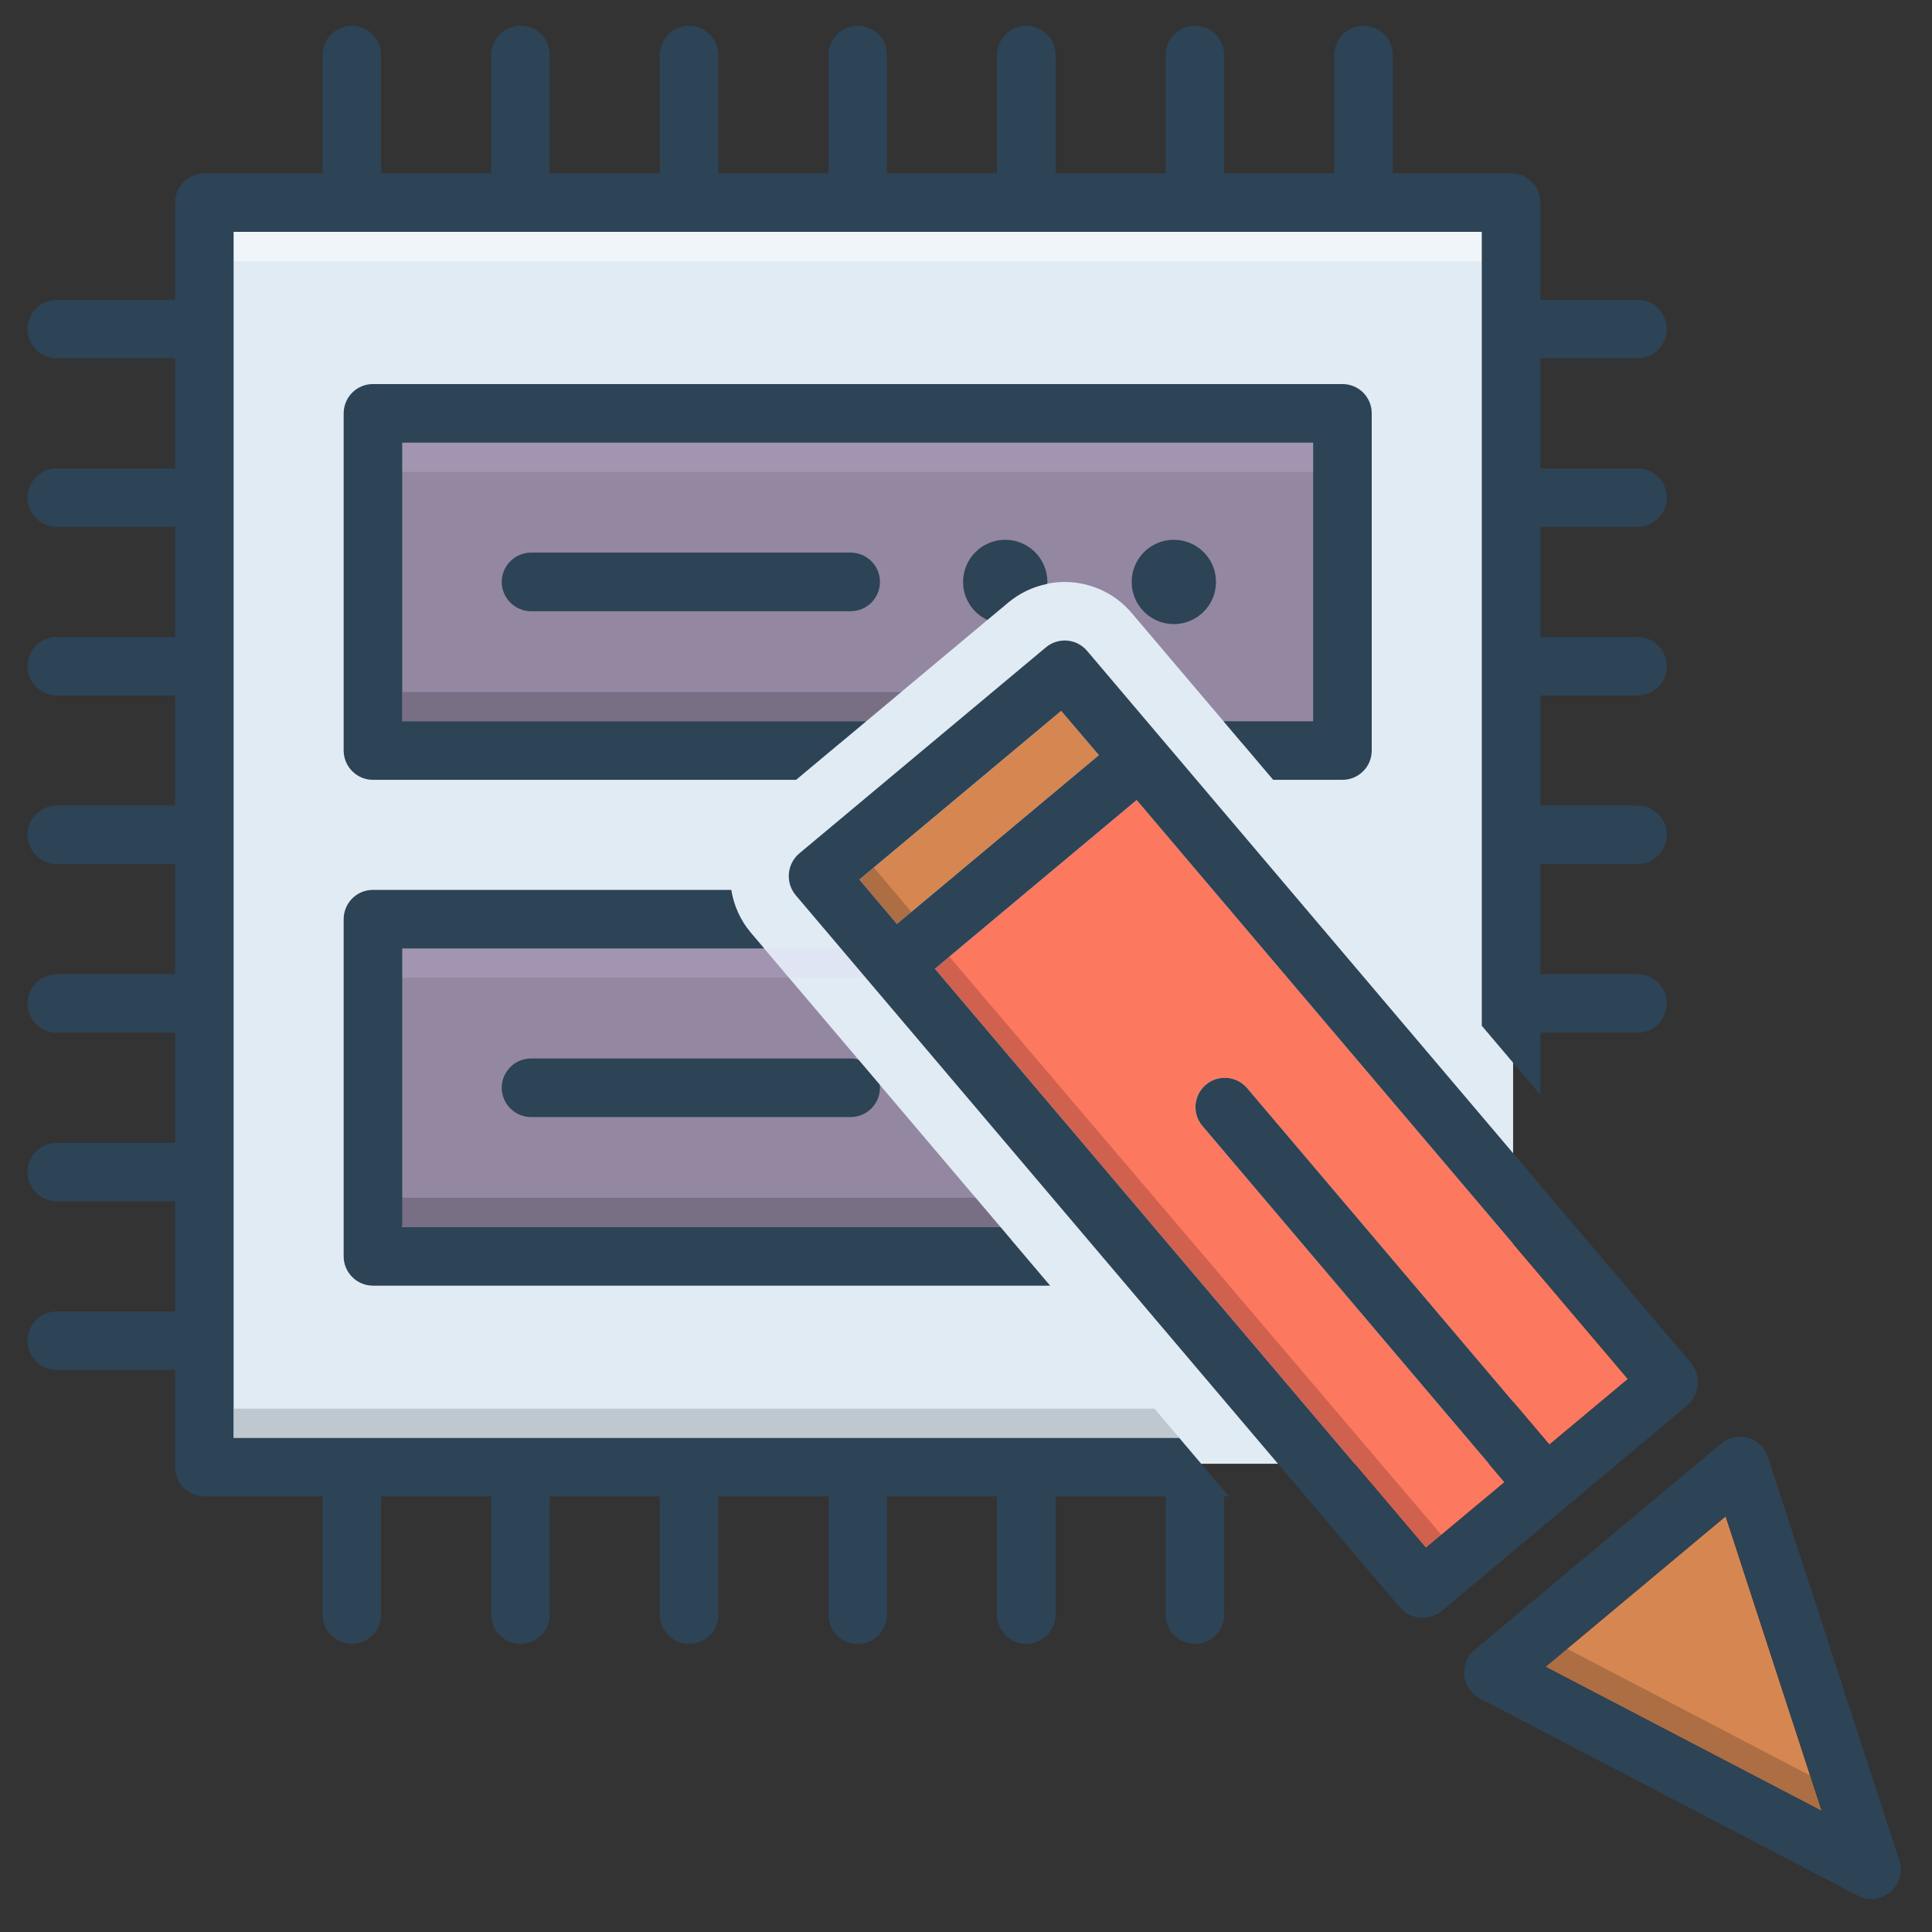
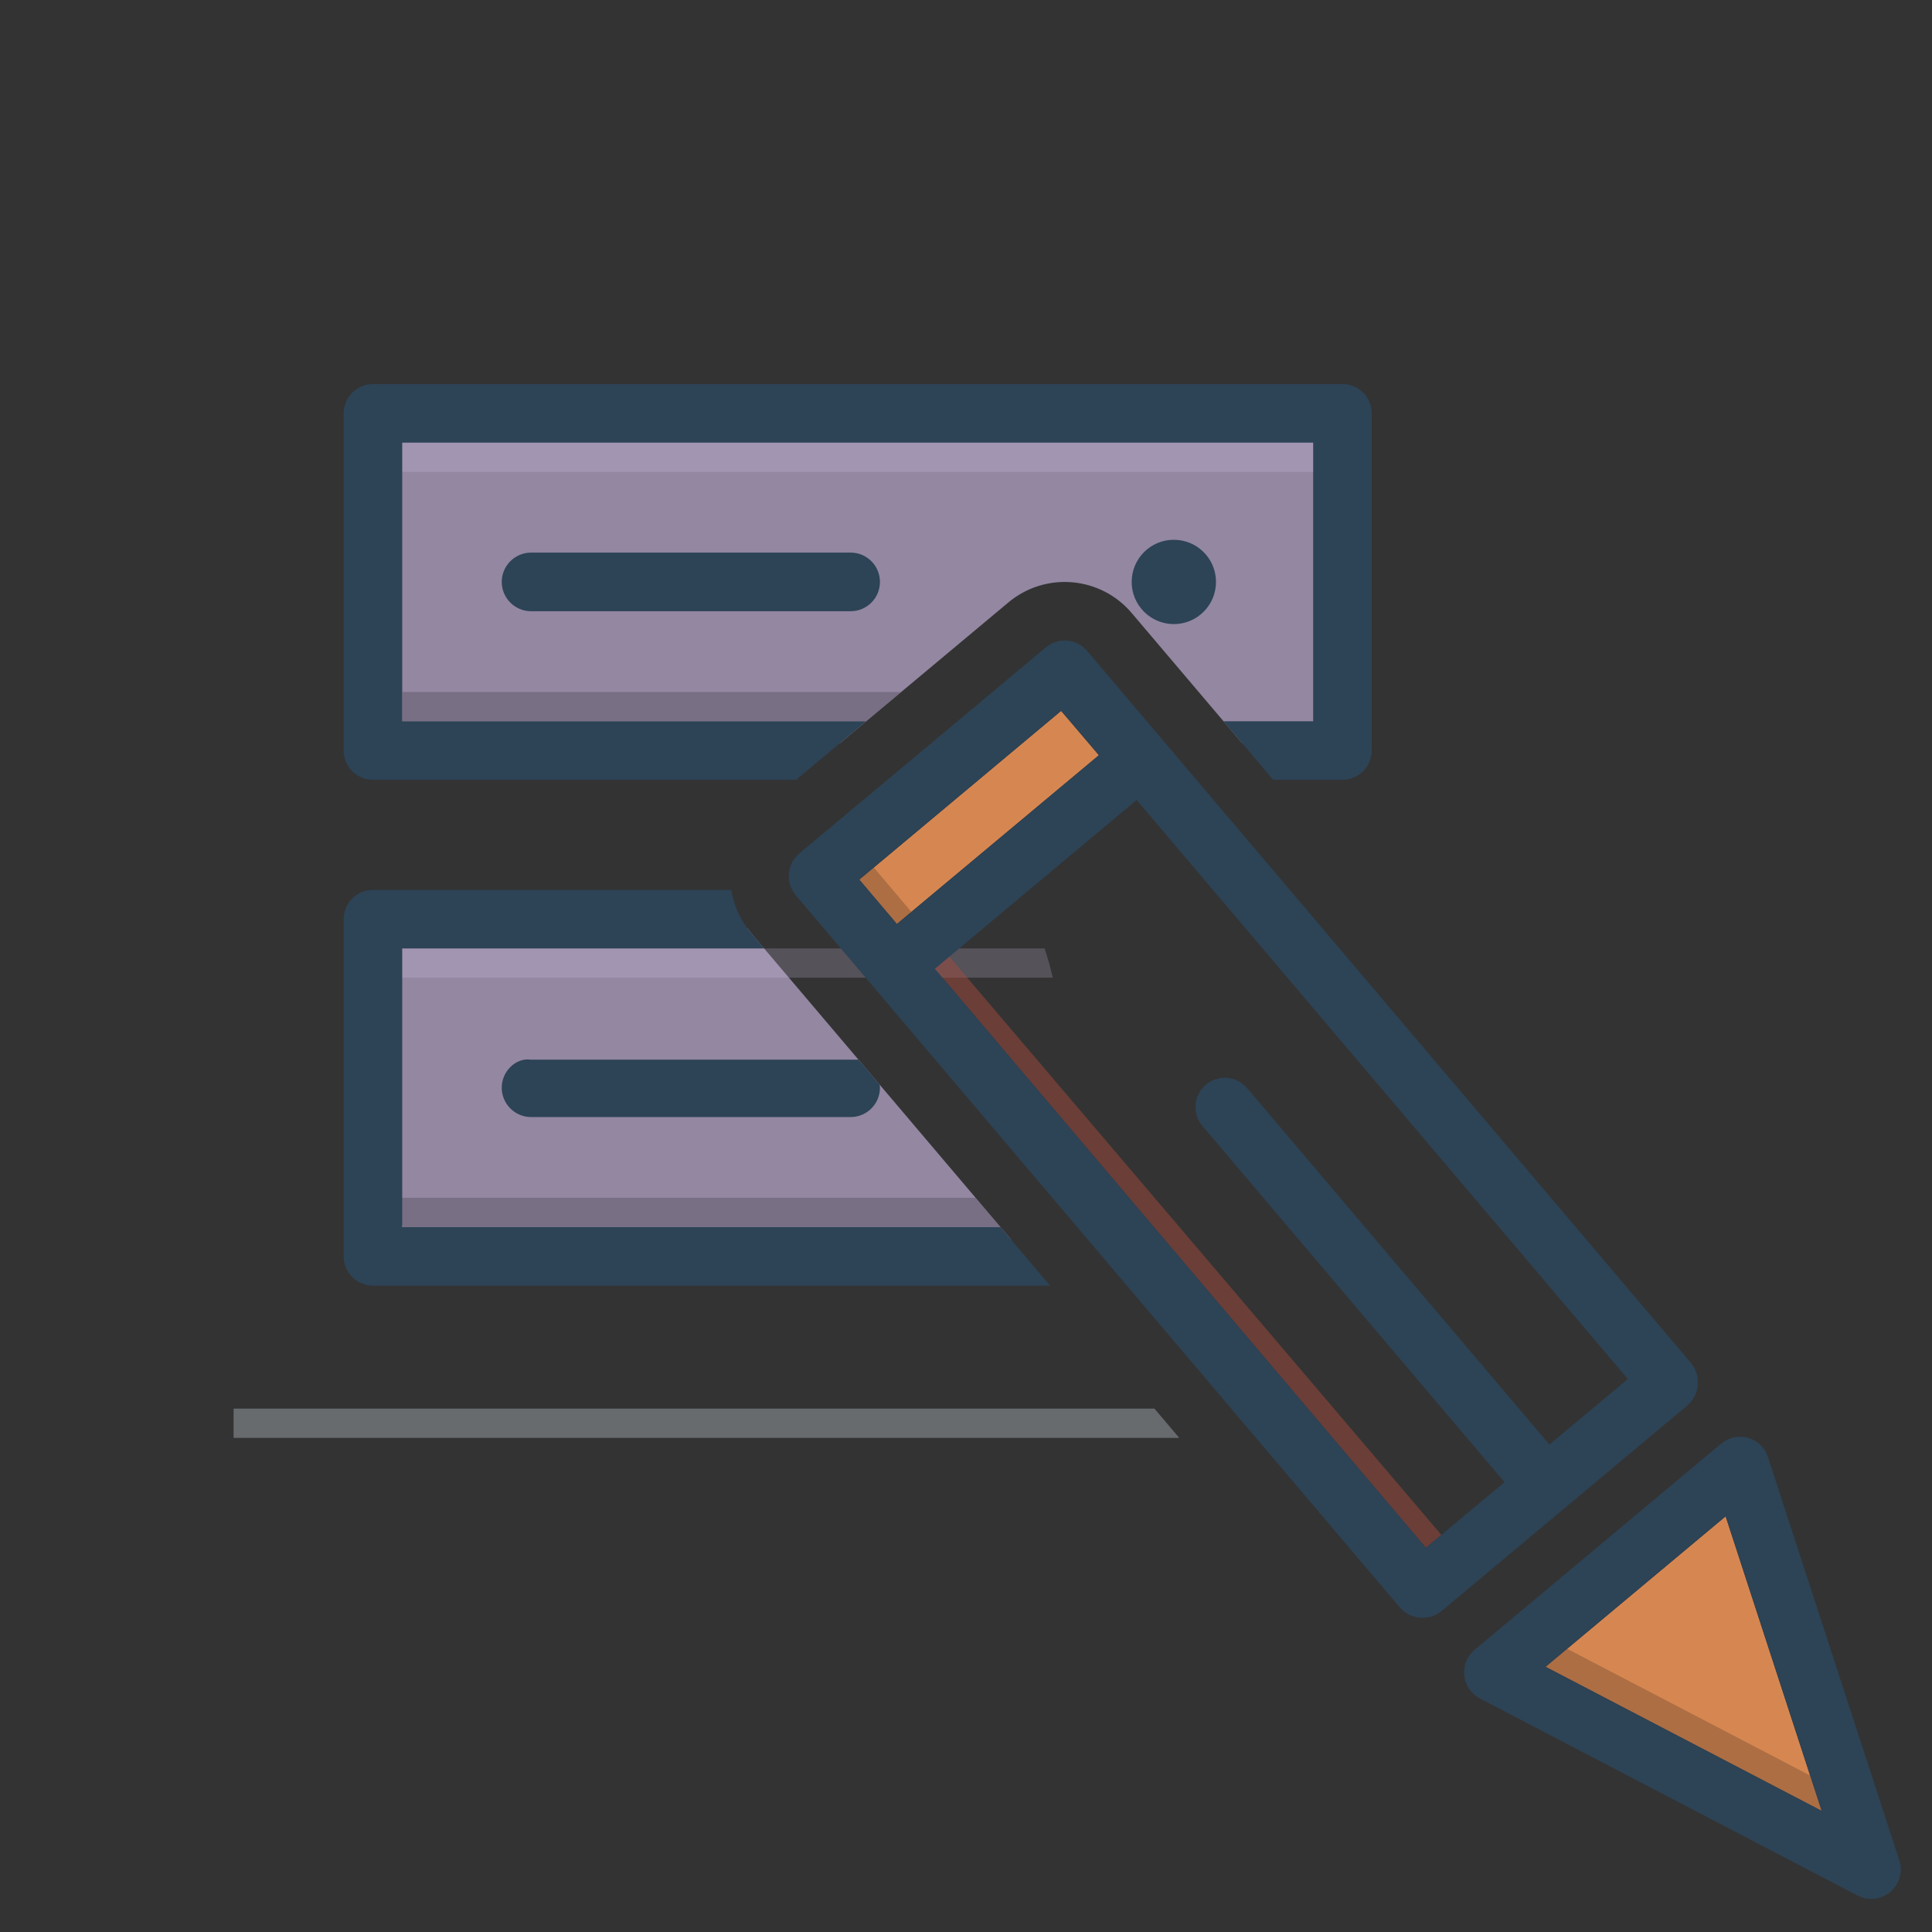
<svg xmlns="http://www.w3.org/2000/svg" width="33" height="33" viewBox="0 0 33 33" fill="none">
  <rect x="0" y="0" width="33" height="33" fill="#333333" stroke="none" />
  <g clip-path="url(#clip0_9945_178758)">
-     <path d="M3.533 3.19H25.845V25.002H3.533V3.19Z" fill="#E1EBF4" />
    <path d="M17.224 10.29C17.528 10.035 17.92 9.912 18.315 9.946C18.71 9.98 19.076 10.169 19.331 10.472L21.213 12.69H22.72L22.679 7.106H6.304V12.69H14.352L17.224 10.29Z" fill="#9387A2" />
    <path d="M12.826 15.934C12.805 15.909 12.786 15.883 12.767 15.856H6.568C6.287 16.561 6.142 17.312 6.143 18.07C6.143 19.318 6.026 20.479 6.681 21.44H17.104C17.163 21.353 17.214 21.262 17.269 21.172C16.055 19.741 14.592 18.016 12.826 15.934Z" fill="#9387A2" />
-     <path opacity="0.5" d="M3.99 3.96H25.31V4.46H3.99V3.96Z" fill="white" />
    <path opacity="0.2" d="M6.65 7.56H22.65V8.06H6.65V7.56Z" fill="#DCCEF2" />
    <path opacity="0.2" d="M17.843 16.2H6.443C6.389 16.363 6.342 16.53 6.302 16.7H17.983C17.943 16.53 17.896 16.363 17.843 16.2Z" fill="#DCCEF2" />
    <path d="M20.05 10.66C20.448 10.66 20.77 10.337 20.77 9.94C20.77 9.542 20.448 9.22 20.05 9.22C19.652 9.22 19.33 9.542 19.33 9.94C19.33 10.337 19.652 10.66 20.05 10.66Z" fill="#2D4356" />
    <path d="M9.07 9.439C8.938 9.439 8.811 9.492 8.717 9.586C8.623 9.68 8.57 9.807 8.57 9.939C8.57 10.072 8.623 10.199 8.717 10.293C8.811 10.387 8.938 10.44 9.07 10.44H14.53C14.663 10.44 14.79 10.387 14.884 10.293C14.978 10.199 15.03 10.072 15.03 9.939C15.03 9.807 14.978 9.68 14.884 9.586C14.79 9.492 14.663 9.439 14.53 9.439H9.07Z" fill="#2D4356" />
-     <path d="M16.45 9.94C16.45 10.076 16.489 10.21 16.563 10.325C16.636 10.44 16.741 10.531 16.864 10.589L17.224 10.289C17.415 10.13 17.643 10.022 17.887 9.973C17.887 9.962 17.89 9.951 17.89 9.94C17.89 9.749 17.814 9.566 17.679 9.431C17.544 9.296 17.361 9.22 17.17 9.22C16.979 9.22 16.796 9.296 16.661 9.431C16.526 9.566 16.45 9.749 16.45 9.94Z" fill="#2D4356" />
-     <path d="M8.57 18.58C8.57 18.712 8.623 18.839 8.717 18.933C8.811 19.027 8.938 19.08 9.07 19.08H14.53C14.663 19.08 14.79 19.027 14.884 18.933C14.978 18.839 15.03 18.712 15.03 18.58C15.03 18.562 15.028 18.544 15.025 18.526L14.663 18.1C14.62 18.087 14.575 18.08 14.53 18.08H9.07C8.938 18.08 8.811 18.132 8.717 18.226C8.623 18.32 8.57 18.447 8.57 18.58Z" fill="#2D4356" />
+     <path d="M8.57 18.58C8.57 18.712 8.623 18.839 8.717 18.933C8.811 19.027 8.938 19.08 9.07 19.08H14.53C14.663 19.08 14.79 19.027 14.884 18.933C14.978 18.839 15.03 18.712 15.03 18.58C15.03 18.562 15.028 18.544 15.025 18.526L14.663 18.1H9.07C8.938 18.08 8.811 18.132 8.717 18.226C8.623 18.32 8.57 18.447 8.57 18.58Z" fill="#2D4356" />
    <path d="M20.899 12.32L21.747 13.32H22.93C23.063 13.32 23.19 13.267 23.284 13.173C23.378 13.079 23.43 12.952 23.43 12.82V7.06C23.43 6.927 23.378 6.8 23.284 6.706C23.19 6.612 23.063 6.56 22.93 6.56H6.37C6.238 6.56 6.11 6.612 6.017 6.706C5.923 6.8 5.87 6.927 5.87 7.06V12.82C5.87 12.952 5.923 13.079 6.017 13.173C6.11 13.267 6.238 13.32 6.37 13.32H13.598L14.794 12.32H6.87V7.56H22.43V12.32H20.899Z" fill="#2D4356" />
-     <path d="M0.97 22.4C0.838 22.4 0.71 22.452 0.617 22.546C0.523 22.64 0.47 22.767 0.47 22.9C0.47 23.032 0.523 23.159 0.617 23.253C0.71 23.347 0.838 23.4 0.97 23.4H2.99V25.06C2.99 25.192 3.043 25.32 3.137 25.413C3.23 25.507 3.358 25.56 3.49 25.56H5.51V27.58C5.51 27.712 5.563 27.84 5.657 27.933C5.75 28.027 5.878 28.08 6.01 28.08C6.143 28.08 6.27 28.027 6.364 27.933C6.458 27.84 6.51 27.712 6.51 27.58V25.56H8.39V27.58C8.39 27.712 8.443 27.84 8.537 27.933C8.63 28.027 8.758 28.08 8.89 28.08C9.023 28.08 9.15 28.027 9.244 27.933C9.337 27.84 9.39 27.712 9.39 27.58V25.56H11.27V27.58C11.27 27.712 11.323 27.84 11.417 27.933C11.511 28.027 11.638 28.08 11.77 28.08C11.903 28.08 12.03 28.027 12.124 27.933C12.218 27.84 12.27 27.712 12.27 27.58V25.56H14.15V27.58C14.15 27.712 14.203 27.84 14.297 27.933C14.39 28.027 14.518 28.08 14.65 28.08C14.783 28.08 14.91 28.027 15.004 27.933C15.098 27.84 15.15 27.712 15.15 27.58V25.56H17.03V27.58C17.03 27.712 17.083 27.84 17.177 27.933C17.27 28.027 17.398 28.08 17.53 28.08C17.663 28.08 17.79 28.027 17.884 27.933C17.978 27.84 18.03 27.712 18.03 27.58V25.56H19.91V27.58C19.91 27.712 19.963 27.84 20.057 27.933C20.15 28.027 20.277 28.08 20.41 28.08C20.543 28.08 20.67 28.027 20.764 27.933C20.858 27.84 20.91 27.712 20.91 27.58V25.56H20.99L20.142 24.56H3.99V3.96H25.31V17.521L26.31 18.7V17.64H27.97C28.103 17.64 28.23 17.587 28.324 17.493C28.418 17.399 28.47 17.272 28.47 17.14C28.47 17.007 28.418 16.88 28.324 16.786C28.23 16.692 28.103 16.64 27.97 16.64H26.31V14.76H27.97C28.103 14.76 28.23 14.707 28.324 14.613C28.418 14.519 28.47 14.392 28.47 14.26C28.47 14.127 28.418 14 28.324 13.906C28.23 13.812 28.103 13.76 27.97 13.76H26.31V11.88H27.97C28.103 11.88 28.23 11.827 28.324 11.733C28.418 11.639 28.47 11.512 28.47 11.38C28.47 11.247 28.418 11.12 28.324 11.026C28.23 10.932 28.103 10.88 27.97 10.88H26.31V9H27.97C28.103 9 28.23 8.947 28.324 8.853C28.418 8.76 28.47 8.632 28.47 8.5C28.47 8.367 28.418 8.24 28.324 8.146C28.23 8.052 28.103 8 27.97 8H26.31V6.12H27.97C28.103 6.12 28.23 6.067 28.324 5.973C28.418 5.88 28.47 5.752 28.47 5.62C28.47 5.487 28.418 5.36 28.324 5.266C28.23 5.172 28.103 5.12 27.97 5.12H26.31V3.46C26.31 3.327 26.258 3.2 26.164 3.106C26.07 3.012 25.943 2.96 25.81 2.96H23.79V0.94C23.79 0.807 23.738 0.68 23.644 0.586C23.55 0.492 23.423 0.44 23.29 0.44C23.158 0.44 23.03 0.492 22.937 0.586C22.843 0.68 22.79 0.807 22.79 0.94V2.96H20.91V0.94C20.91 0.807 20.858 0.68 20.764 0.586C20.67 0.492 20.543 0.44 20.41 0.44C20.277 0.44 20.15 0.492 20.057 0.586C19.963 0.68 19.91 0.807 19.91 0.94V2.96H18.03V0.94C18.03 0.807 17.978 0.68 17.884 0.586C17.79 0.492 17.663 0.44 17.53 0.44C17.398 0.44 17.27 0.492 17.177 0.586C17.083 0.68 17.03 0.807 17.03 0.94V2.96H15.15V0.94C15.15 0.807 15.098 0.68 15.004 0.586C14.91 0.492 14.783 0.44 14.65 0.44C14.518 0.44 14.39 0.492 14.297 0.586C14.203 0.68 14.15 0.807 14.15 0.94V2.96H12.27V0.94C12.27 0.807 12.218 0.68 12.124 0.586C12.03 0.492 11.903 0.44 11.77 0.44C11.638 0.44 11.511 0.492 11.417 0.586C11.323 0.68 11.27 0.807 11.27 0.94V2.96H9.39V0.94C9.39 0.807 9.337 0.68 9.244 0.586C9.15 0.492 9.023 0.44 8.89 0.44C8.758 0.44 8.63 0.492 8.537 0.586C8.443 0.68 8.39 0.807 8.39 0.94V2.96H6.51V0.94C6.51 0.807 6.458 0.68 6.364 0.586C6.27 0.492 6.143 0.44 6.01 0.44C5.878 0.44 5.75 0.492 5.657 0.586C5.563 0.68 5.51 0.807 5.51 0.94V2.96H3.49C3.358 2.96 3.23 3.012 3.137 3.106C3.043 3.2 2.99 3.327 2.99 3.46V5.12H0.97C0.838 5.12 0.71 5.172 0.617 5.266C0.523 5.36 0.47 5.487 0.47 5.62C0.47 5.752 0.523 5.88 0.617 5.973C0.71 6.067 0.838 6.12 0.97 6.12H2.99V8H0.97C0.838 8 0.71 8.052 0.617 8.146C0.523 8.24 0.47 8.367 0.47 8.5C0.47 8.632 0.523 8.76 0.617 8.853C0.71 8.947 0.838 9 0.97 9H2.99V10.88H0.97C0.838 10.88 0.71 10.932 0.617 11.026C0.523 11.12 0.47 11.247 0.47 11.38C0.47 11.512 0.523 11.639 0.617 11.733C0.71 11.827 0.838 11.88 0.97 11.88H2.99V13.76H0.97C0.838 13.76 0.71 13.812 0.617 13.906C0.523 14 0.47 14.127 0.47 14.26C0.47 14.392 0.523 14.519 0.617 14.613C0.71 14.707 0.838 14.76 0.97 14.76H2.99V16.64H0.97C0.838 16.64 0.71 16.692 0.617 16.786C0.523 16.88 0.47 17.007 0.47 17.14C0.47 17.272 0.523 17.399 0.617 17.493C0.71 17.587 0.838 17.64 0.97 17.64H2.99V19.52H0.97C0.838 19.52 0.71 19.572 0.617 19.666C0.523 19.76 0.47 19.887 0.47 20.02C0.47 20.152 0.523 20.279 0.617 20.373C0.71 20.467 0.838 20.52 0.97 20.52H2.99V22.4L0.97 22.4Z" fill="#2D4356" />
    <path opacity="0.5" d="M16.665 20.459H6.641C6.715 20.63 6.797 20.797 6.887 20.959H17.089C16.95 20.797 16.809 20.63 16.665 20.459Z" fill="#5F5968" />
    <path opacity="0.5" d="M19.718 24.06H3.99V24.56H20.142C20.007 24.4 19.865 24.233 19.718 24.06Z" fill="#9FA5AA" />
    <path opacity="0.5" d="M15.393 11.82H6.87V12.32H14.795L15.393 11.82Z" fill="#5F5968" />
    <path d="M18.77 12.9L15.32 15.782L14.678 15.025L18.125 12.142L18.77 12.9Z" fill="#D68751" />
-     <path d="M20.595 18.527C20.545 18.57 20.504 18.622 20.474 18.68C20.444 18.738 20.426 18.802 20.42 18.868C20.415 18.933 20.422 18.999 20.443 19.061C20.463 19.124 20.495 19.182 20.538 19.232L25.698 25.317L24.355 26.437L15.968 16.547L19.415 13.665L27.805 23.555L26.465 24.675L21.3 18.585C21.214 18.484 21.092 18.421 20.96 18.41C20.828 18.4 20.697 18.442 20.595 18.527Z" fill="#FC785E" />
    <path d="M31.115 30.93L26.4 28.47L29.475 25.9L31.115 30.93Z" fill="#D68751" />
    <path opacity="0.4" d="M31.115 30.93L26.4 28.47L26.768 28.162L30.918 30.327L31.115 30.93Z" fill="#72492D" />
    <path opacity="0.4" d="M14.925 14.817L15.568 15.577L15.32 15.782L14.678 15.025L14.925 14.817Z" fill="#72492D" />
    <path opacity="0.5" d="M16.215 16.34L24.62 26.217L24.355 26.437L15.968 16.547L16.215 16.34Z" fill="#A54B3F" />
    <path d="M28.893 23.292L18.568 11.117C18.482 11.016 18.361 10.953 18.229 10.942C18.097 10.931 17.966 10.972 17.865 11.057L13.65 14.579C13.549 14.666 13.486 14.788 13.475 14.921C13.463 15.053 13.504 15.184 13.588 15.287C13.588 15.287 23.91 27.457 23.915 27.462C24.003 27.56 24.124 27.621 24.255 27.632C24.385 27.643 24.515 27.604 24.618 27.522C24.618 27.522 28.828 24.002 28.833 23.997C28.929 23.909 28.989 23.787 29 23.656C29.011 23.526 28.973 23.396 28.893 23.292ZM14.678 15.024L18.125 12.142L18.77 12.899L15.32 15.782L14.678 15.024ZM26.465 24.674L21.3 18.584C21.214 18.484 21.092 18.421 20.96 18.411C20.828 18.4 20.697 18.442 20.596 18.528C20.495 18.614 20.432 18.736 20.421 18.868C20.41 19 20.452 19.131 20.538 19.232L25.698 25.317L24.355 26.437L15.968 16.547L19.415 13.665L27.805 23.555L26.465 24.674Z" fill="#2D4356" />
    <path d="M32.445 31.785L30.198 24.887C30.173 24.809 30.129 24.738 30.07 24.681C30.011 24.624 29.939 24.582 29.86 24.56C29.781 24.537 29.698 24.534 29.618 24.551C29.538 24.568 29.463 24.604 29.4 24.657L25.185 28.182C25.122 28.235 25.073 28.302 25.042 28.379C25.012 28.455 25.001 28.538 25.01 28.62C25.019 28.701 25.048 28.78 25.094 28.848C25.14 28.916 25.202 28.971 25.275 29.01C25.275 29.01 31.735 32.38 31.738 32.382C31.826 32.426 31.925 32.443 32.023 32.431C32.12 32.419 32.212 32.379 32.288 32.316C32.363 32.252 32.418 32.168 32.446 32.074C32.474 31.979 32.474 31.879 32.445 31.785ZM26.4 28.47L29.475 25.9L31.115 30.93L26.4 28.47Z" fill="#2D4356" />
    <path d="M5.87 21.46C5.87 21.592 5.923 21.72 6.017 21.813C6.11 21.907 6.238 21.96 6.37 21.96H17.937L17.089 20.96H6.87V16.2H13.052L12.826 15.934C12.65 15.724 12.534 15.47 12.491 15.2H6.37C6.238 15.2 6.11 15.252 6.017 15.346C5.923 15.44 5.87 15.567 5.87 15.7V21.46Z" fill="#2D4356" />
  </g>
  <defs>
    <clipPath id="clip0_9945_178758">
      <rect width="32" height="32" fill="white" transform="translate(0.47 0.44)" />
    </clipPath>
  </defs>
</svg>